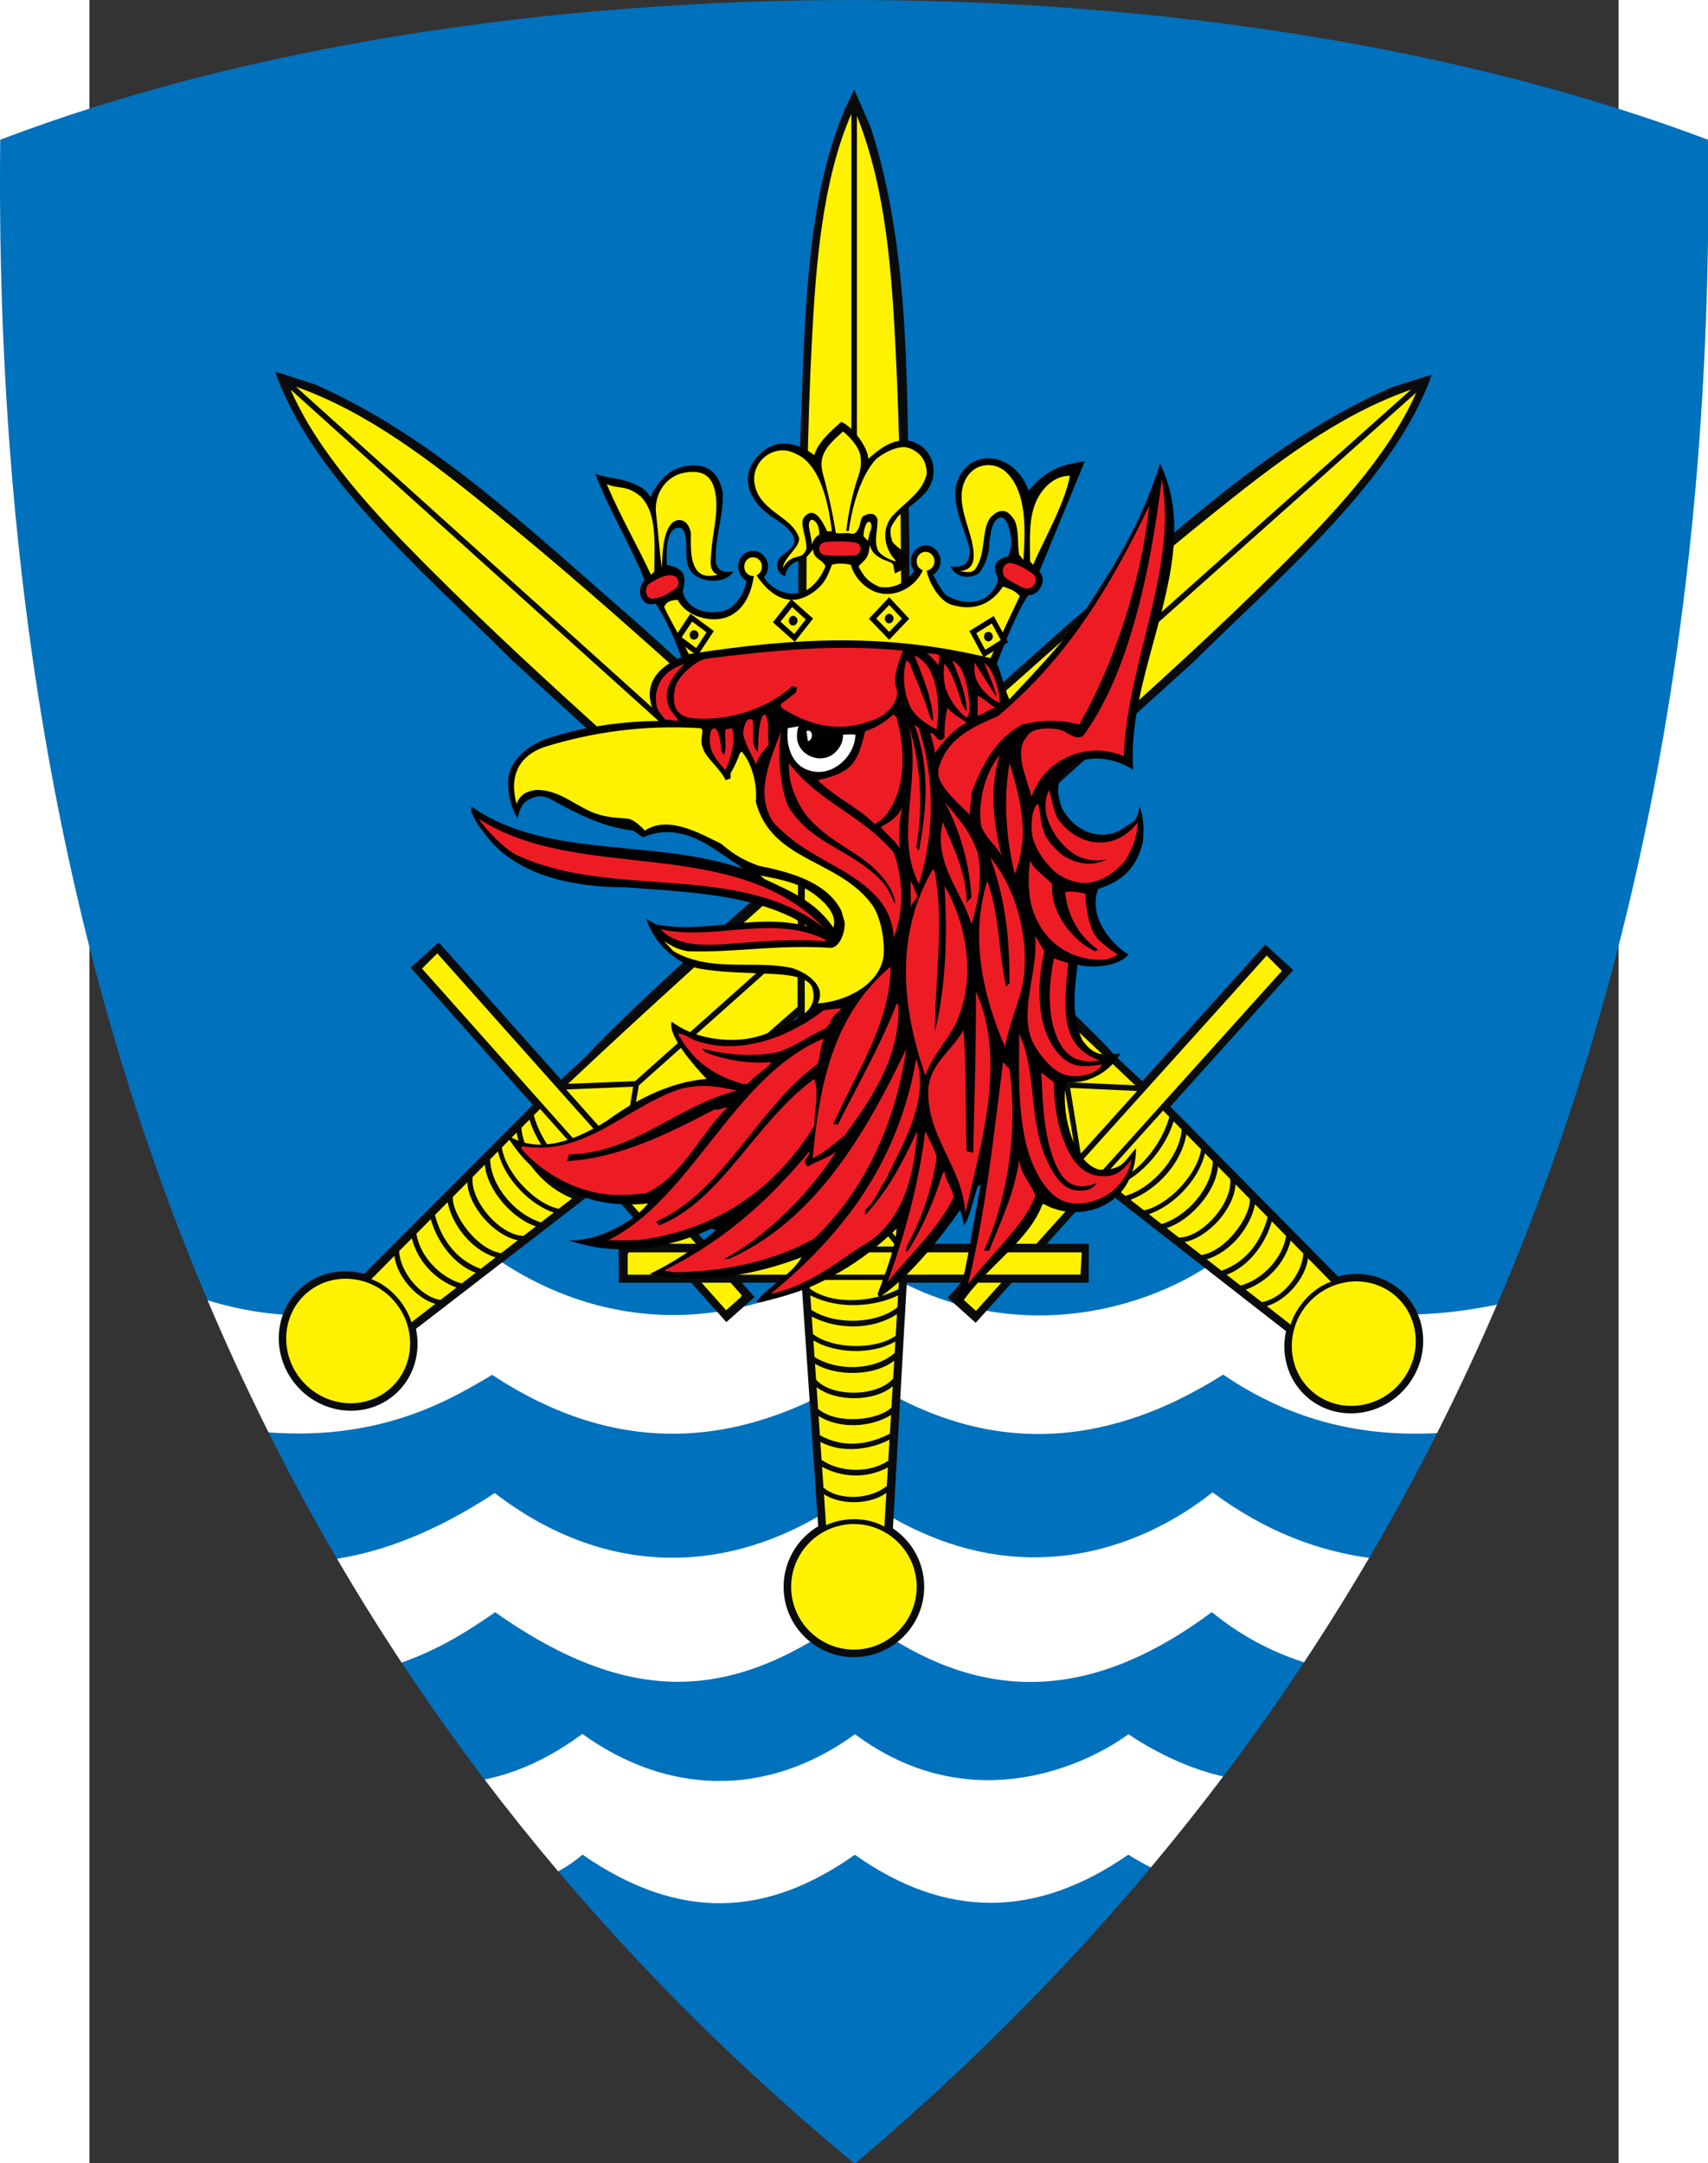
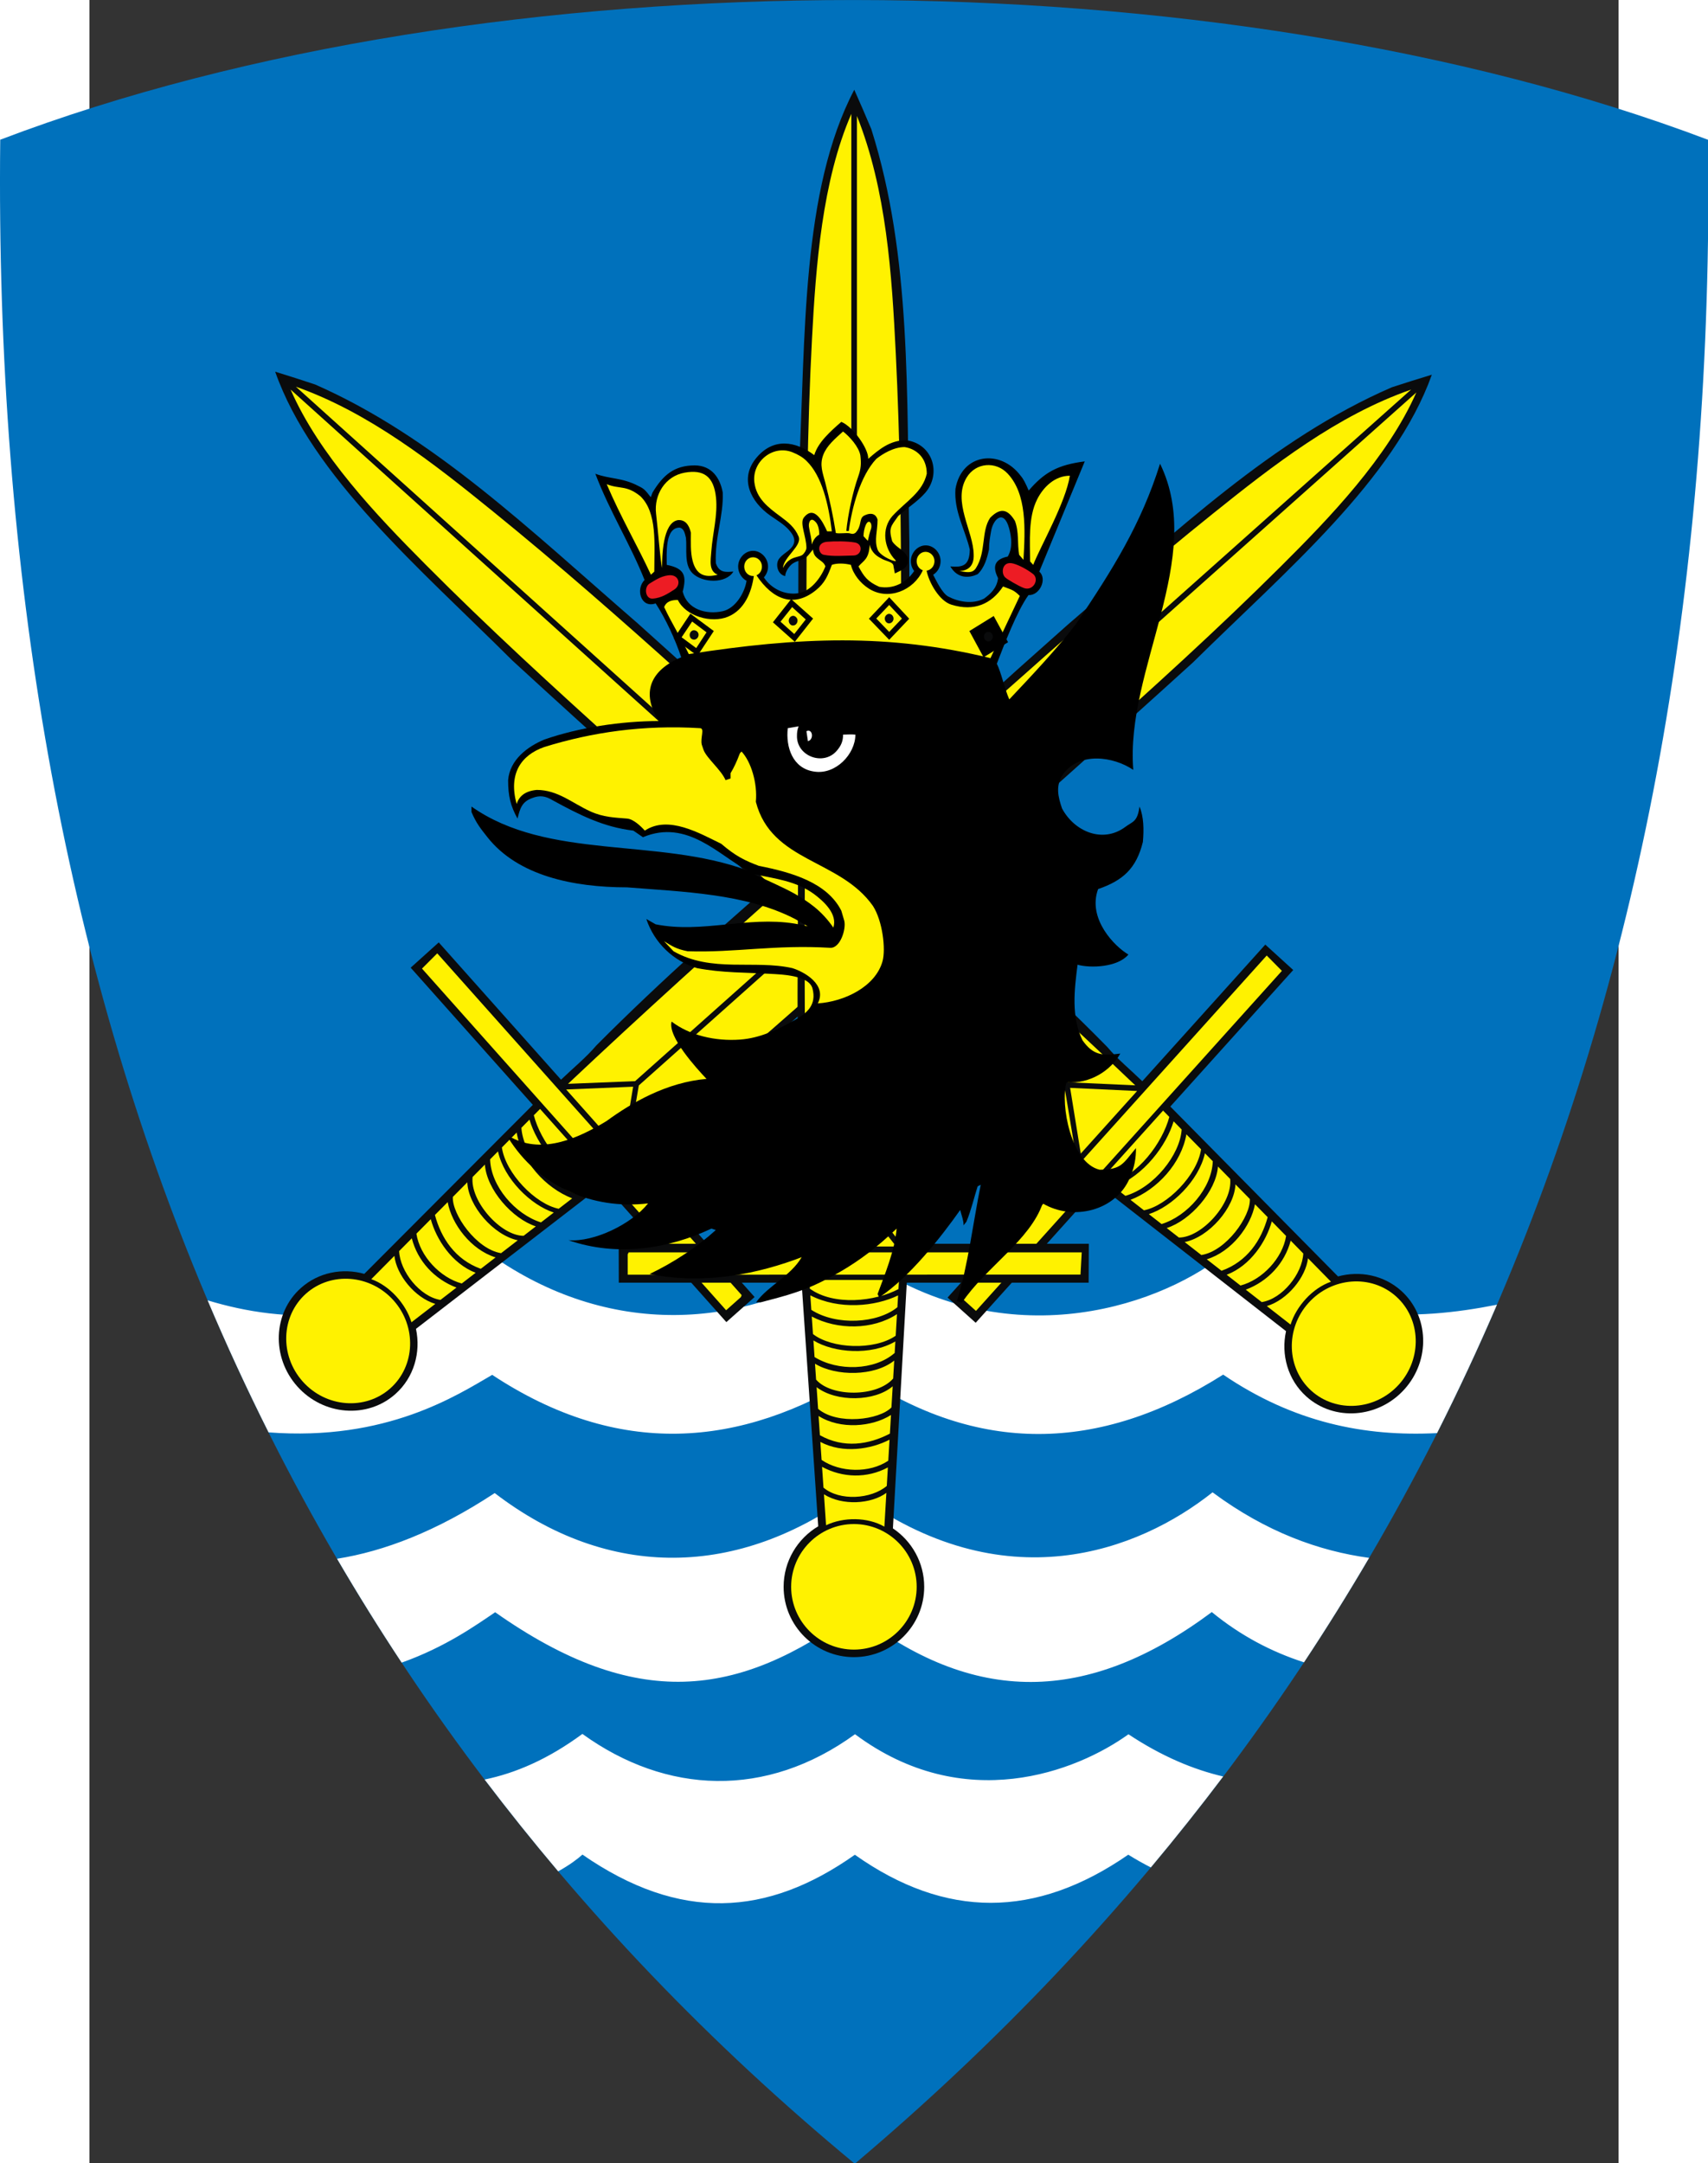
<svg xmlns="http://www.w3.org/2000/svg" xmlns:ns1="http://sodipodi.sourceforge.net/DTD/sodipodi-0.dtd" xmlns:ns2="http://www.inkscape.org/namespaces/inkscape" xml:space="preserve" width="744" height="942.025" style="shape-rendering:geometricPrecision; text-rendering:geometricPrecision; image-rendering:optimizeQuality; fill-rule:evenodd; clip-rule:evenodd" viewBox="0 0 210 297" id="svg2" ns1:version="0.32" ns2:version="0.45.1" ns1:docname="Wielonarodowy Korpus Północno-Wschodni2.svg" ns2:output_extension="org.inkscape.output.svg.inkscape" ns1:docbase="C:\Users\Mistrz\Desktop" version="1.0">
  <rect x="0" y="0" width="210" height="297" fill="#333333" stroke="none" />
  <ns1:namedview ns2:window-height="480" ns2:window-width="640" ns2:pageshadow="2" ns2:pageopacity="0.0" guidetolerance="10.0" gridtolerance="10.0" objecttolerance="10.0" borderopacity="1.0" bordercolor="#666666" pagecolor="#ffffff" id="base" />
  <defs id="defs4">
    <style type="text/css" id="style6">
   
    .fil2 {fill:#0A0B0C}
    .fil1 {fill:white}
    .fil4 {fill:black}
    .fil0 {fill:#0071BC}
    .fil6 {fill:#ED1C24}
    .fil3 {fill:#FFF200}
    .fil5 {fill:white}
   
  </style>
  </defs>
  <g id="Warstwa_x0020_1" transform="matrix(1.117,0,0,1.117,-12.256,-17.338)">
    <g id="_56387168">
      <path id="_56554872" class="fil0" d="M 0.004,32.695 C -1.173,139.619 33.849,222.545 105.071,281.474 C 175.275,222.173 211.363,140 209.98,32.704 C 149.631,9.874 60.354,9.728 0.004,32.695 L 0.004,32.695 z " style="fill:#0071bc" />
      <path id="_56554800" class="fil1" d="M 59.558,234.245 C 63.322,233.474 67.354,231.758 71.58,228.639 C 81.891,236.081 94.18,236.608 105.099,228.677 C 118.51,238.668 132.343,233.269 138.717,228.683 C 142.849,231.422 146.738,233.026 150.366,233.872 C 147.501,237.665 144.536,241.392 141.471,245.051 C 140.541,244.578 139.616,244.058 138.695,243.485 C 127.296,251.368 116.224,251.374 105.079,243.492 C 94.306,251.098 83.581,251.774 71.586,243.472 C 70.972,244.03 69.97,244.771 68.605,245.531 C 65.482,241.84 62.469,238.077 59.558,234.245 L 59.558,234.245 z M 41.416,207.111 C 47.146,206.201 53.602,203.779 60.797,199.036 C 74.842,209.799 90.807,209.486 105.01,199.002 C 123.396,212.542 139.99,206.16 149.057,198.945 C 155.649,203.831 162.163,206.165 168.305,207.001 C 165.752,211.356 163.085,215.637 160.302,219.839 C 156.287,218.549 152.489,216.549 148.964,213.664 C 133.672,225.045 119.646,225.182 105.071,213.691 C 90.696,224.279 78.159,225.856 60.856,213.684 C 58.553,215.236 54.785,217.949 49.359,219.877 C 46.595,215.699 43.949,211.443 41.416,207.111 L 41.416,207.111 z M 25.503,175.349 C 34.918,178.209 47.079,178.735 60.431,169.826 C 74.477,179.7 91.219,179.488 105.422,169.837 C 123.017,182.4 141.756,176.477 150.347,169.826 C 162.231,178.372 174.069,177.86 184.023,175.885 C 181.719,181.247 179.263,186.507 176.658,191.667 C 167.748,192.123 159.025,190.361 150.361,184.479 C 135.069,194.168 120.13,194.257 105.555,184.455 C 90.939,193.593 75.966,194.717 60.49,184.507 C 56.205,186.986 47.531,192.686 32.997,191.576 C 30.339,186.273 27.839,180.865 25.503,175.349 L 25.503,175.349 z " style="fill:#ffffff" />
      <g id="g13">
        <path id="_56554728" class="fil2" d="M 44.764,172.094 C 42.082,171.349 39.14,171.899 36.975,173.828 C 33.528,176.899 33.325,182.333 36.523,185.922 C 39.721,189.512 45.142,189.934 48.589,186.863 C 50.878,184.824 51.736,181.744 51.119,178.853 L 74.178,161.074 L 89.065,177.782 L 89.28,178.024 L 89.526,177.805 L 92.507,175.16 L 92.752,174.941 L 92.537,174.7 L 77.607,157.942 C 85.356,151.723 92.798,145.157 100.214,138.549 C 100.215,138.549 115.563,124.757 115.563,124.757 C 125.943,115.508 136.36,106.298 146.648,96.944 C 158.115,85.632 171.396,74.498 176.019,61.576 C 174.369,62.08 172.728,62.586 171.092,63.126 L 171.069,63.137 C 156.463,69.481 144.683,80.79 131.249,92.308 L 124.965,97.906 C 108.239,113.21 89.381,127.837 73.289,144.028 L 73.275,144.044 C 72.044,145.495 70.336,146.897 68.952,148.228 L 54.134,131.597 L 53.918,131.355 L 53.672,131.576 L 50.711,134.242 L 50.467,134.461 L 50.681,134.701 L 51.131,135.206 L 65.489,151.321 L 44.764,172.094 L 44.764,172.094 z " style="fill:#0a0b0c" />
        <path id="_56554656" class="fil3" d="M 48.371,175.366 C 45.515,172.161 40.676,171.784 37.597,174.526 C 34.519,177.269 34.338,182.12 37.193,185.325 C 40.049,188.53 44.889,188.907 47.967,186.165 C 51.045,183.422 51.227,178.571 48.371,175.366 L 48.371,175.366 z M 76.47,157.161 L 69.584,149.432 L 77.82,149.091 L 76.47,157.161 L 76.47,157.161 z M 45.624,172.747 L 48.465,169.883 C 48.716,172.189 50.949,175.011 53.495,175.785 L 50.564,178.044 C 49.873,175.777 47.88,173.543 45.624,172.747 L 45.624,172.747 z M 56.096,173.78 L 54.127,175.298 C 51.586,174.886 49.154,171.788 49.049,169.295 L 50.605,167.726 C 51.327,170.539 53.406,172.758 56.096,173.78 z M 58.454,171.962 L 56.748,173.277 C 54.086,172.557 51.591,169.904 51.172,167.155 L 52.938,165.373 C 53.608,167.828 55.515,170.826 58.454,171.962 L 58.454,171.962 z M 60.908,170.071 L 59.088,171.474 C 55.938,170.333 54.208,167.697 53.449,164.857 L 55.018,163.277 C 55.498,165.952 57.867,169.136 60.908,170.071 z M 65.856,166.257 L 64.351,167.417 C 61.525,167.404 57.759,163.153 58.081,160.187 L 59.592,158.664 C 59.811,161.745 62.969,165.32 65.856,166.257 z M 63.636,167.968 L 61.583,169.551 C 58.539,169.066 55.524,164.75 55.654,162.635 L 57.431,160.843 C 57.536,163.706 60.629,167.337 63.636,167.968 L 63.636,167.968 z M 68.062,164.557 L 66.489,165.77 C 63.306,164.771 60.323,161.299 60.234,158.017 L 61.202,157.041 C 61.95,160.437 65.251,163.652 68.062,164.557 z M 70.325,162.814 L 68.666,164.092 C 65.822,163.524 62.139,159.747 61.681,156.557 L 63.497,154.727 C 64.091,158.26 67.013,161.524 70.325,162.814 L 70.325,162.814 z M 72.328,161.268 L 70.953,162.328 C 67.445,161.28 64.268,157.257 64.081,154.138 L 65.074,153.136 C 65.962,156.125 68.631,159.774 72.328,161.268 L 72.328,161.268 z M 65.607,152.599 L 66.377,151.823 L 73.79,160.143 L 72.958,160.784 C 69.432,159.933 66.416,155.743 65.607,152.599 L 65.607,152.599 z M 91.161,174.704 L 53.734,132.698 L 51.859,134.573 L 89.252,176.566 L 91.064,174.954 L 91.161,174.704 z M 125.644,98.667 C 133.344,91.807 141.09,85.083 149.125,78.635 C 156.465,72.745 164.42,66.545 173.46,63.412 L 78.064,148.406 L 69.812,148.738 C 88.001,131.602 106.927,115.228 125.644,98.667 L 125.644,98.667 z M 174.111,63.764 C 170.56,71.774 163.499,79.126 157.392,85.197 C 149.672,92.88 141.589,100.202 133.463,107.443 C 114.856,124.138 96.472,141.269 77.123,157.086 L 78.518,148.934 L 174.111,63.764 L 174.111,63.764 z " style="fill:#fff200" />
      </g>
      <g id="g17">
        <path id="_56541736" class="fil2" d="M 164.482,172.41 C 167.168,171.679 170.107,172.245 172.262,174.185 C 175.693,177.274 175.868,182.708 172.651,186.281 C 169.434,189.854 164.011,190.248 160.58,187.159 C 158.302,185.107 157.46,182.023 158.091,179.136 L 135.126,161.236 L 120.152,177.866 L 119.935,178.107 L 119.691,177.886 L 116.724,175.226 L 116.479,175.006 L 116.696,174.766 L 131.714,158.086 C 123.997,151.827 116.589,145.222 109.208,138.576 C 109.207,138.575 93.932,124.703 93.932,124.703 C 83.6,115.4 73.232,106.135 62.993,96.728 C 51.585,85.355 38.363,74.153 33.808,61.207 C 35.454,61.718 37.093,62.233 38.726,62.782 L 38.749,62.793 C 53.321,69.214 65.042,80.584 78.416,92.172 L 84.67,97.803 C 101.317,113.195 120.097,127.92 136.104,144.195 L 136.118,144.211 C 137.341,145.669 139.042,147.079 140.419,148.418 L 155.324,131.865 L 155.541,131.624 L 155.786,131.845 L 158.733,134.527 L 158.976,134.748 L 158.761,134.987 L 158.308,135.489 L 143.866,151.529 L 164.482,172.41 L 164.482,172.41 z " style="fill:#0a0b0c" />
        <path id="_56541664" class="fil3" d="M 160.858,175.662 C 163.73,172.472 168.572,172.12 171.636,174.879 C 174.699,177.637 174.855,182.489 171.983,185.679 C 169.111,188.869 164.269,189.221 161.205,186.463 C 158.142,183.704 157.986,178.852 160.858,175.662 z M 132.855,157.31 L 139.781,149.618 L 131.547,149.233 L 132.855,157.31 z M 163.619,173.058 L 160.792,170.179 C 160.53,172.483 158.281,175.294 155.732,176.054 L 158.651,178.329 C 159.353,176.065 161.358,173.842 163.619,173.058 L 163.619,173.058 z M 153.142,174.036 L 155.102,175.564 C 157.645,175.165 160.094,172.08 160.212,169.588 L 158.664,168.01 C 157.927,170.819 155.837,173.028 153.142,174.036 L 153.142,174.036 z M 150.793,172.205 L 152.492,173.529 C 155.158,172.824 157.667,170.183 158.1,167.437 L 156.343,165.645 C 155.66,168.097 153.738,171.085 150.793,172.205 L 150.793,172.205 z M 148.348,170.302 L 150.161,171.714 C 153.317,170.59 155.061,167.963 155.835,165.127 L 154.274,163.538 C 153.781,166.211 151.394,169.382 148.348,170.302 L 148.348,170.302 z M 143.42,166.462 L 144.92,167.63 C 147.745,167.632 151.534,163.4 151.227,160.432 L 149.724,158.901 C 149.489,161.981 146.313,165.54 143.42,166.462 z M 145.632,168.185 L 147.677,169.778 C 150.722,169.309 153.76,165.009 153.642,162.893 L 151.874,161.092 C 151.754,163.954 148.642,167.569 145.632,168.185 L 145.632,168.185 z M 141.224,164.75 L 142.79,165.972 C 145.978,164.989 148.98,161.533 149.086,158.251 L 148.123,157.27 C 147.357,160.662 144.039,163.86 141.224,164.75 L 141.224,164.75 z M 138.97,162.995 L 140.622,164.282 C 143.469,163.729 147.171,159.971 147.647,156.784 L 145.84,154.944 C 145.227,158.474 142.289,161.723 138.97,162.995 z M 136.975,161.439 L 138.344,162.506 C 141.858,161.476 145.055,157.47 145.26,154.352 L 144.272,153.345 C 143.368,156.329 140.68,159.964 136.975,161.439 z M 143.741,152.805 L 142.975,152.025 L 135.519,160.306 L 136.348,160.952 C 139.878,160.119 142.916,155.945 143.741,152.805 L 143.741,152.805 z M 118.072,174.776 L 155.718,132.966 L 157.583,134.851 L 119.971,176.648 L 118.168,175.026 L 118.072,174.776 L 118.072,174.776 z M 83.988,98.56 C 76.324,91.66 68.612,84.895 60.612,78.405 C 53.303,72.476 45.38,66.235 36.357,63.054 L 131.306,148.547 L 139.556,148.923 C 121.458,131.692 102.618,115.219 83.988,98.56 L 83.988,98.56 z M 35.704,63.403 C 39.212,71.432 46.236,78.821 52.31,84.923 C 59.99,92.647 68.034,100.011 76.123,107.294 C 94.642,124.087 112.936,141.314 132.202,157.232 L 130.849,149.073 L 35.704,63.403 L 35.704,63.403 z " style="fill:#fff200" />
      </g>
      <g id="g21">
        <path id="_56541568" class="fil2" d="M 109.758,203.377 C 112.075,204.93 113.606,207.573 113.606,210.561 C 113.606,215.321 109.724,219.204 104.964,219.204 C 100.203,219.204 96.321,215.321 96.321,210.561 C 96.321,207.401 98.032,204.628 100.575,203.121 L 98.531,173.178 L 76.374,173.178 L 76.054,173.178 L 76.054,172.839 L 76.046,168.731 L 76.046,168.392 L 76.366,168.392 L 98.588,168.392 C 98.081,158.161 98.034,147.93 98.034,137.69 C 98.034,137.689 98.12,116.417 98.12,116.417 C 98.12,102.084 98.068,87.75 98.207,73.416 C 99.017,56.831 98.5,38.973 105.007,26.553 C 105.722,28.167 106.428,29.778 107.107,31.407 L 107.114,31.433 C 112.044,47.026 111.443,63.85 111.777,82.089 L 111.777,90.765 C 111.48,114.136 113.088,138.682 111.718,162.172 L 111.715,162.194 C 111.453,164.137 111.542,166.413 111.469,168.392 L 133.523,168.392 L 133.845,168.392 L 133.844,168.732 L 133.823,172.84 L 133.822,173.178 L 133.503,173.178 L 132.834,173.178 L 111.464,173.178 L 109.758,203.377 L 109.758,203.377 z " style="fill:#0a0b0c" />
        <path id="_56541496" class="fil3" d="M 104.963,202.844 C 109.213,202.844 112.68,206.31 112.68,210.561 C 112.68,214.811 109.213,218.277 104.963,218.277 C 100.713,218.277 97.246,214.811 97.246,210.561 C 97.246,206.31 100.713,202.844 104.963,202.844 z M 99.914,168.73 L 110.163,168.73 L 104.991,162.157 L 99.914,168.73 z M 108.708,203.163 L 108.954,199.011 C 107.085,200.4 103.527,200.616 101.279,199.187 L 101.538,202.993 C 103.669,201.97 106.634,201.972 108.708,203.163 L 108.708,203.163 z M 101.047,195.81 L 101.222,198.366 C 103.2,200.04 107.092,199.788 109.004,198.158 L 109.139,195.885 C 106.584,197.258 103.575,197.18 101.047,195.81 L 101.047,195.81 z M 100.838,192.749 L 100.99,194.963 C 103.275,196.519 106.88,196.619 109.188,195.057 L 109.342,192.475 C 107.086,193.643 103.614,194.231 100.838,192.749 L 100.838,192.749 z M 100.619,189.562 L 100.781,191.925 C 103.699,193.567 106.787,193.092 109.387,191.728 L 109.522,189.437 C 107.228,190.902 103.314,191.262 100.619,189.562 L 100.619,189.562 z M 100.18,183.138 L 100.314,185.092 C 102.184,187.258 107.808,187.242 109.788,184.96 L 109.919,182.752 C 107.498,184.697 102.775,184.718 100.18,183.138 z M 100.377,186.021 L 100.56,188.686 C 102.923,190.696 108.099,190.058 109.578,188.507 L 109.731,185.91 C 107.546,187.793 102.825,187.902 100.377,186.021 L 100.377,186.021 z M 99.984,180.275 L 100.123,182.317 C 102.958,184.082 107.49,183.998 109.975,181.814 L 110.059,180.4 C 107.055,182.153 102.504,181.817 99.984,180.275 L 99.984,180.275 z M 99.782,177.337 L 99.93,179.491 C 102.222,181.29 107.441,181.534 110.1,179.7 L 110.257,177.046 C 107.254,179.012 102.917,179.002 99.782,177.337 z M 99.605,174.735 L 99.727,176.52 C 102.813,178.502 107.879,178.188 110.309,176.193 L 110.395,174.742 C 107.601,176.107 103.145,176.556 99.605,174.735 L 99.605,174.735 z M 110.441,173.963 L 110.507,172.838 L 99.474,172.838 L 99.549,173.918 C 102.5,176.048 107.583,175.497 110.441,173.963 z M 77.269,169.454 L 132.972,169.454 L 132.821,172.183 L 77.15,172.199 L 77.148,169.7 L 77.269,169.454 L 77.269,169.454 z M 110.767,90.764 C 110.766,80.133 110.635,69.559 110.11,58.953 C 109.63,49.263 108.973,38.888 105.336,29.78 L 105.336,161.499 L 110.525,168.079 C 111.213,142.327 110.852,116.529 110.767,90.764 L 110.767,90.764 z M 104.646,29.521 C 101.063,37.747 100.28,48.225 99.814,57.089 C 99.219,68.3 99.13,79.543 99.129,90.764 C 99.043,116.537 98.487,142.436 99.539,168.176 L 104.646,161.512 L 104.646,29.521 L 104.646,29.521 z " style="fill:#fff200" />
      </g>
      <path id="_56541400" class="fil4" d="M 100.04,125.397 L 100.04,125.397 C 101.249,126.3 102.979,127.853 102.434,129.535 C 101.72,128.497 100.922,127.65 100.04,126.946 C 99.292,126.348 98.493,125.838 97.662,125.362 C 96.133,124.516 94.437,123.811 92.692,122.967 C 95.32,123.536 97.809,123.791 100.04,125.397 L 100.04,125.397 z M 113.79,82.554 C 114.788,82.554 115.619,83.452 115.619,84.491 C 115.619,85.208 115.249,85.829 114.707,86.165 C 115.081,86.875 115.816,88.451 116.57,88.847 C 117.778,89.481 119.515,89.835 120.956,89.105 C 121.756,88.517 122.534,87.837 122.685,86.586 C 122.168,85.529 121.905,84.334 123.881,83.927 C 124.486,82.87 124.365,81.618 124.042,80.444 C 123.399,78.101 122.083,79.263 121.821,80.845 C 121.704,81.546 121.571,82.192 121.571,83.065 C 121.337,84.121 121.019,85.297 120.174,86.097 C 119.2,86.559 117.743,86.723 116.817,85.143 C 118.31,85.264 119.183,85.09 119.211,83.065 C 118.628,80.598 117.248,78.362 117.448,75.615 C 118.216,71.209 122.983,70.684 125.461,73.996 C 125.836,74.439 126.051,74.899 126.455,75.814 L 126.427,75.845 C 128.373,73.584 129.987,72.665 133.346,72.231 L 127.755,85.777 C 128.775,86.683 127.791,88.751 126.427,88.664 C 124.996,90.657 123.45,94.728 122.534,97.099 C 123.067,98.155 123.5,100.216 124.065,101.484 C 126.791,98.596 129.933,95.268 132.278,92.203 C 136.75,85.564 140.275,79.965 142.603,72.517 C 148.255,84.121 138.314,97.768 139.312,110.148 C 136.855,108.487 132.692,107.918 130.698,110.658 C 129.706,112.072 130.074,113.476 130.549,114.885 C 132.095,117.771 135.574,119.194 138.314,117.173 C 139.212,116.486 139.825,116.592 140.075,114.656 C 140.608,115.906 140.626,117.52 140.491,119.005 C 139.686,122.279 138.023,123.756 134.987,124.799 C 133.642,128.462 137.056,131.89 138.713,132.846 C 137.396,134.424 134.031,134.54 132.461,134.096 C 132.062,137.178 131.663,140.488 133.06,143.376 C 134.363,145.222 135.482,145.315 137.715,145.017 C 136.567,147.078 134.023,148.764 131.098,148.553 C 130.327,151.31 131.653,158.458 135.171,159.294 C 137.896,159.294 138.049,158.525 139.643,156.635 C 139.643,157.85 139.494,158.89 138.879,160.316 C 137.173,164.347 131.896,165.648 128.172,163.433 C 126.625,167.958 121.172,171.287 118.246,175.636 L 117.631,175.442 C 118.993,171.057 119.592,165.915 120.557,161.143 L 120.174,161.337 C 119.76,162.622 119.393,164.243 118.794,165.687 L 118.446,166.127 C 118.446,165.511 118.246,165.07 118.029,164.243 C 115.719,167.518 111.779,172.554 108.071,174.984 L 107.871,174.58 C 108.686,172.343 109.998,169.243 110.216,166.532 C 109.035,167.659 107.855,168.681 106.624,169.614 C 104.595,171.145 102.434,172.413 100.04,173.506 C 97.787,174.491 95.952,174.949 93.52,175.586 L 92.939,175.586 C 94.426,173.531 97.198,172.363 98.543,170.036 C 98.245,170.159 97.946,170.265 97.662,170.371 C 91.876,172.448 85.708,173.312 79.84,172.114 C 82.695,170.761 85.635,168.84 87.986,166.707 L 87.437,166.532 C 82.168,169.015 75.882,170.036 69.864,167.958 C 73.018,168.22 77.632,165.973 79.656,163.433 C 72.791,164.243 66.156,161.337 62.449,155.35 L 62.881,155.35 C 66.773,157.427 71.211,155.35 74.554,153.307 C 77.695,151.017 81.952,148.553 86.84,148.13 C 85.605,146.822 82.036,142.923 82.549,141.087 C 84.766,142.775 87.881,143.522 90.969,143.298 C 93.383,143.124 95.572,142.094 97.662,140.91 C 99.196,140.061 100.401,139.04 99.87,137.017 C 99.439,135.374 95.994,135.293 94.677,135.217 C 91.714,135.044 88.793,135.113 85.676,134.517 C 82.767,133.655 80.422,131.419 79.441,128.478 L 80.588,129.131 C 86.307,130.274 91.844,128.109 97.662,129.041 C 98.195,129.131 98.727,129.236 99.276,129.377 C 98.744,129.041 98.211,128.743 97.662,128.443 C 91.644,125.344 83.847,125.132 77.064,124.586 C 70.447,124.586 63.646,123.16 59.904,118.424 C 59.107,117.403 58.558,116.769 57.943,115.325 L 57.943,114.656 C 67.354,121.295 80.804,118.424 91.876,122.509 C 88.402,120.696 84.478,116.135 79.025,118.424 L 77.844,117.614 C 74.137,117.173 71.211,115.677 67.885,113.862 C 67.061,113.369 66.346,113.234 65.379,113.623 C 64.144,114.079 63.918,114.874 63.604,116.135 C 62.746,114.579 62.449,113.373 62.449,111.414 C 62.649,108.915 64.826,107.277 66.921,106.414 C 71.192,104.93 76.299,104.16 80.987,104.143 C 78.746,100.677 79.943,97.894 83.731,96.307 C 82.974,94.063 81.83,91.593 80.588,89.685 C 78.759,90.333 78.093,87.911 79.225,86.815 C 77.496,82.449 74.918,78.362 73.172,73.749 C 74.918,74.418 76.497,74.207 78.477,75.264 C 79.225,75.615 79.339,75.814 79.989,76.637 L 80.206,76.056 C 81.495,73.92 82.868,72.726 85.384,72.726 C 87.506,72.726 88.523,74.317 88.834,76.056 C 88.951,78.943 87.837,81.62 87.986,84.737 C 88.402,86.005 89.308,85.824 90.147,85.777 C 89.209,87.306 86.334,87.168 85.133,85.993 C 84.033,84.916 84.469,82.988 84.312,81.62 C 84.17,81.071 84.084,80.498 83.543,80.371 C 81.686,80.351 81.952,83.722 81.952,84.949 C 84.118,85.384 84.426,86.24 83.913,88.241 C 84.465,90.442 86.807,91.091 88.823,90.648 C 90.39,90.304 91.536,88.395 91.763,86.91 C 91.161,86.585 90.73,85.913 90.73,85.16 C 90.73,84.121 91.578,83.223 92.559,83.223 C 93.557,83.223 94.404,84.121 94.404,85.16 C 94.404,85.667 94.208,86.139 93.893,86.492 C 94.793,87.881 96.482,88.697 98.128,88.436 C 99.666,88.192 100.917,86.528 101.454,85.143 C 101.293,84.558 100.637,84.39 100.208,83.861 C 100.027,83.637 99.97,83.354 99.926,83.065 C 99.654,83.372 99.205,84.047 98.84,84.213 C 98.424,84.403 97.917,84.487 97.517,84.737 C 97.119,84.949 96.516,85.748 96.516,86.33 C 95.538,86.13 95.271,84.793 95.789,84.167 C 96.167,83.706 96.563,83.483 96.916,83.191 C 97.943,82.343 97.78,81.571 96.995,80.681 C 96.353,79.953 95.499,79.465 94.666,78.881 C 92.307,77.228 90.791,74.358 93.014,71.745 C 95.08,69.317 97.765,69.714 100.089,71.463 C 100.543,69.902 102.063,68.549 103.415,67.374 C 104.841,67.964 106.769,70.653 106.723,71.919 C 108.089,70.728 109.421,69.628 111.38,69.628 C 114.702,70.075 115.727,73.764 113.754,76.068 C 112.813,77.168 111.412,78.03 110.415,78.943 C 109.489,80.255 109.214,80.394 109.667,82.043 C 110.215,82.906 111.18,83.065 111.612,84.121 L 111.612,84.737 C 111.38,85.336 110.964,85.564 109.998,86.005 L 109.833,85.143 C 109.833,84.526 108.852,84.526 108.253,84.121 C 107.871,83.927 107.107,83.469 106.907,82.449 C 106.813,84.31 106.132,84.406 105.527,85.143 C 106.185,86.369 106.627,87.004 108.071,87.644 C 109.769,87.972 111.407,87.162 112.372,85.704 C 112.117,85.373 111.961,84.951 111.961,84.491 C 111.961,83.452 112.809,82.554 113.79,82.554 L 113.79,82.554 z M 99.776,82.449 C 99.776,81.695 99.546,81.037 99.433,80.269 C 99.356,79.742 99.657,78.928 100.335,79.775 C 100.586,80.088 100.705,80.668 100.705,81.233 C 100.237,81.481 99.963,81.921 99.776,82.449 z M 106.674,82 C 106.792,81.452 106.909,80.974 107.054,80.564 C 107.29,79.893 106.801,79.17 106.409,80.075 C 106.227,80.496 106.143,81.031 106.143,81.427 L 106.674,82 L 106.674,82 z " style="fill:#000000" />
      <path id="_56541328" class="fil3" d="M 89.463,91.328 C 91.506,90.495 92.376,88.335 92.656,86.317 C 92.625,86.32 92.591,86.321 92.559,86.321 C 91.96,86.321 91.478,85.812 91.478,85.16 C 91.478,84.526 91.96,84.015 92.559,84.015 C 93.174,84.015 93.655,84.526 93.655,85.16 C 93.655,85.651 93.382,86.062 92.983,86.235 C 95.009,89.283 97.604,90.234 100.281,88.072 C 101.395,87.172 101.749,86.298 102.251,84.949 C 102.816,84.737 103.747,84.737 104.595,84.949 C 104.88,86.121 105.761,87.197 106.765,87.847 C 109.176,89.41 112.316,88.101 113.436,85.616 C 112.991,85.463 112.676,85.017 112.676,84.491 C 112.676,83.875 113.157,83.346 113.774,83.346 C 114.371,83.346 114.87,83.875 114.87,84.491 C 114.87,85.095 114.442,85.594 113.902,85.663 C 114.177,87.098 115.45,89.374 116.936,89.839 C 119.775,90.728 121.895,89.721 123.299,87.607 C 124.313,88.008 124.591,87.994 125.361,88.771 L 121.753,96.412 C 109.184,93.365 98.261,93.806 84.662,95.919 C 83.73,93.964 82.533,92.08 81.635,90.143 C 81.901,89.421 82.583,89.263 83.314,89.263 C 84.324,91.303 87.461,92.147 89.463,91.328 L 89.463,91.328 z " style="fill:#fff200" />
      <path id="_56541256" class="fil3" d="M 100.522,138.85 C 101.694,136.555 98.872,134.975 97.397,134.517 C 92.725,133.462 87.454,135.116 82.783,132.44 L 81.618,131.207 C 82.575,131.786 83.085,132.164 84.512,132.44 C 90.397,132.635 95.169,131.609 102.051,132.018 C 103.278,132.091 104.026,129.724 103.781,128.708 L 103.415,127.457 C 101.67,124.022 97.397,122.756 93.274,121.945 C 91.544,121.295 90.397,120.731 88.651,119.234 C 86.058,117.984 82.168,115.677 79.257,117.614 C 78.739,117.041 77.846,116.199 77.079,116.135 C 75.571,116.008 74.171,115.986 72.55,115.247 C 70.333,114.236 68.554,112.613 65.973,112.613 C 64.584,112.733 63.801,113.357 63.496,114.341 C 62.474,110.666 63.993,108.351 66.902,107.335 C 72.761,105.523 79.052,104.596 86.058,105.023 C 86.641,105.06 86.058,106.221 86.257,107.048 L 86.473,107.682 C 86.839,108.704 88.651,110.148 89.183,111.414 L 89.798,111.205 L 89.798,110.552 C 90.181,109.937 90.564,109.126 90.946,108.105 L 91.145,107.893 C 92.309,109.126 93.124,111.767 92.907,114.075 C 94.836,121.523 103.232,121.082 107.305,126.876 C 108.485,128.708 108.895,132.168 108.485,133.655 C 107.619,136.804 103.781,138.639 100.522,138.85 z " style="fill:#fff200" />
      <path id="_56541184" class="fil5" d="M 96.832,105.023 L 96.832,105.023 C 97.275,104.947 97.719,104.87 98.161,104.795 C 97.997,105.288 97.962,105.504 97.962,106.027 C 97.962,108.477 101.187,109.677 102.821,107.837 C 103.378,107.209 103.631,106.634 103.631,105.815 C 104.156,105.81 104.595,105.765 105.144,105.815 C 105.144,108.204 102.72,110.769 100.09,110.358 C 97.405,109.984 96.568,107.313 96.832,105.023 z " style="fill:#ffffff" />
      <path id="_56541112" class="fil5" d="M 99.308,106.626 L 99.126,105.393 C 99.891,105.023 100.09,106.414 99.308,106.626 z " style="fill:#ffffff" />
      <path id="_56541040" class="fil6" d="M 79.868,87.23 C 80.433,86.903 81.17,86.355 82.165,86.233 C 83.452,86.075 83.805,87.413 82.85,88.004 C 82.169,88.424 81.331,89.037 80.2,89.099 C 79.309,89.148 79.109,87.668 79.868,87.23 z " style="fill:#ed1c24" />
      <path id="_56540968" class="fil6" d="M 123.682,86.586 C 122.977,86.166 123.105,84.382 124.57,84.792 C 125.338,85.007 126.274,85.528 126.966,86.054 C 127.826,86.71 127.006,88.204 125.876,87.803 C 125.204,87.564 123.754,86.679 123.682,86.586 L 123.682,86.586 z " style="fill:#ed1c24" />
      <path id="_56540896" class="fil3" d="M 80.006,86.163 C 78.277,82.448 76.332,79.156 74.569,75.034 C 76.2,75.679 76.959,75.111 78.692,76.497 C 80.82,78.522 80.421,82.448 80.421,85.776 L 80.006,86.163 z " style="fill:#fff200" />
      <path id="_56540824" class="fil3" d="M 119.689,83.715 C 119.676,80.815 117.028,77.168 118.828,74.207 C 119.946,72.364 122.416,72.174 123.881,73.748 C 126.243,76.284 126.026,80.599 125.81,84.333 L 125.279,83.716 C 125.038,82.309 125.283,80.924 124.76,79.546 C 123.986,78.286 123.116,77.736 121.721,79.156 C 120.59,80.828 121.245,83.326 119.975,85.336 C 119.527,86.043 118.828,85.856 117.931,85.705 C 119.086,85.673 119.734,84.999 119.689,83.715 z " style="fill:#fff200" />
      <path id="_56524784" class="fil3" d="M 96.233,85.336 C 96.342,83.946 98.627,82.611 98.161,81.462 C 97.719,80.373 96.877,79.701 95.944,79.012 C 94.455,77.913 92.969,76.812 92.725,74.806 C 92.413,72.259 95.002,70.158 97.397,71.107 C 98.105,71.388 98.663,71.715 99.126,72.164 C 101.036,74.017 101.852,77.5 102.251,80.828 L 101.67,80.828 C 101.24,79.91 100.132,77.418 98.793,79.156 C 98.28,79.876 99.126,81.462 99.126,82.905 C 99.052,83.248 98.922,83.401 98.754,83.61 C 98.307,84.161 97.093,83.691 96.233,85.336 L 96.233,85.336 z " style="fill:#fff200" />
      <path id="_56524712" class="fil3" d="M 127.007,84.949 L 126.624,84.526 C 126.624,82.088 126.361,79.131 127.497,76.888 C 128.27,75.36 129.682,73.996 131.512,73.996 C 131.02,77.245 127.884,82.706 127.007,84.949 L 127.007,84.949 z " style="fill:#fff200" />
      <path id="_56524640" class="fil6" d="M 101.271,83.716 C 100.6,83.62 100.278,82.236 101.656,82.112 C 102.611,82.027 104.153,82.035 105.085,82.2 C 106.142,82.386 105.954,83.786 104.915,83.8 C 103.824,83.814 102.435,83.947 101.271,83.716 z " style="fill:#ed1c24" />
      <polygon id="_56524568" class="fil4" points="95.003,92.01 97.247,89.157 99.941,91.551 97.696,94.405 95.003,92.01 " style="fill:#000000" />
      <polygon id="_56524496" class="fil4" points="119.16,93.084 122.152,91.235 123.914,94.458 120.905,96.307 119.16,93.084 " style="fill:#000000" />
      <polygon id="_56524424" class="fil4" points="82.832,93.999 84.86,90.952 87.737,93.084 85.726,96.13 82.832,93.999 " style="fill:#000000" />
      <polygon id="_56524352" class="fil4" points="106.807,91.569 109.301,88.929 111.761,91.569 109.301,94.158 106.807,91.569 " style="fill:#000000" />
      <path id="_56524280" class="fil3" d="M 88.22,86.163 C 86.6,86.575 85.587,86.159 85.136,84.468 C 84.846,83.381 84.919,82.071 84.919,80.99 C 84.685,79.987 84.182,79.365 83.302,79.454 C 81.432,79.796 81.377,83.953 81.377,85.336 C 81.132,84.195 80.914,81.012 80.637,78.655 C 80.367,76.351 81.746,74.047 84.153,73.617 C 86.454,73.205 87.734,74.045 88.008,76.678 C 88.233,78.843 87.593,81.062 87.431,83.294 C 87.35,84.416 87.085,85.71 88.22,86.163 z " style="fill:#fff200" />
      <path id="_56524208" class="fil3" d="M 102.743,81.041 C 102.42,78.977 101.964,76.892 101.441,74.848 C 101.132,73.638 100.709,72.676 101.205,71.404 C 101.637,70.3 102.61,69.47 103.626,68.556 C 104.436,69.177 105.586,70.457 105.759,71.513 C 105.871,72.499 105.833,73.141 105.506,74.055 C 104.827,75.954 104.237,78.721 104.03,80.775 L 104.33,80.792 C 104.711,77.923 105.759,73.996 107.721,71.918 C 108.485,71.318 109.833,70.473 111.196,70.473 C 112.703,70.706 113.922,71.837 113.922,73.748 C 113.391,76.056 111.412,77.094 109.699,78.943 C 108.311,80.531 108.655,82.903 110.062,84.364 C 110.498,84.822 108.193,83.963 107.87,83.065 C 107.443,81.878 107.87,80.828 107.87,79.384 C 107.493,78.112 106.132,78.943 106.143,78.943 C 105.57,79.344 105.959,80.194 105.144,81.021 C 104.936,81.133 104.867,81.202 104.387,81.06 C 103.846,81.011 103.246,81.128 102.743,81.041 L 102.743,81.041 z " style="fill:#fff200" />
      <polygon id="_56524136" class="fil3" points="85.575,95.18 86.84,93.242 85.075,91.915 83.779,93.852 85.575,95.18 " style="fill:#fff200" />
      <polygon id="_56524064" class="fil3" points="97.629,93.453 99.042,91.658 97.501,90.267 97.501,90.263 97.369,90.14 95.938,91.936 97.629,93.453 " style="fill:#fff200" />
      <polygon id="_56523992" class="fil3" points="109.301,93.19 110.863,91.551 109.301,89.879 107.711,91.544 109.301,93.19 " style="fill:#fff200" />
-       <polygon id="_56523920" class="fil3" points="123.017,94.193 121.919,92.151 120.012,93.348 121.108,95.39 123.017,94.193 " style="fill:#fff200" />
      <path id="_56523848" class="fil2" d="M 121.507,93.19 C 121.867,93.19 122.115,93.558 122.036,93.911 C 121.955,94.19 121.65,94.436 121.358,94.335 C 121.058,94.247 120.909,93.947 120.974,93.613 C 121.041,93.348 121.241,93.19 121.507,93.19 z " style="fill:#0a0b0c" />
-       <path id="_56387384" class="fil6" d="M 139.858,116.592 C 137.17,120.168 132.742,119.708 130.166,116.346 C 129.551,115.536 129.351,113.863 128.968,112.614 C 127.574,115.379 129.655,118.842 131.882,120.39 C 133.009,121.174 134.882,121.561 136.184,121.082 C 134.589,121.926 132.954,121.831 131.377,121.061 C 130.517,120.642 129.853,120.033 129.076,119.081 C 127.869,117.603 128.038,116.048 127.622,114.303 C 126.712,114.806 126.669,117.655 126.994,118.67 C 127.415,119.984 128.143,121.099 129.277,122.293 C 130.504,123.585 132.745,124.403 134.498,123.898 C 135.97,123.475 136.88,122.831 138.146,121.523 C 138.91,120.501 139.858,118.442 139.858,116.592 z M 94.686,174.579 C 103.781,167.148 110.448,158.237 112.626,145.666 C 114.354,150.826 110.797,156.407 108.851,160.545 C 108.07,161.566 107.72,163.028 106.341,164.243 L 106.341,164.86 C 109.068,161.971 110.797,158.695 112.742,154.558 C 112.409,160.316 110.797,166.127 105.758,168.786 C 102.633,170.846 99.308,173.576 94.686,174.579 L 94.686,174.579 z M 118.992,173.365 C 121.171,164.454 122.135,155.139 123.299,146.07 L 124.097,146.933 C 125.062,154.328 124.097,162.164 120.955,169.243 L 121.586,169.243 C 122.9,165.915 124.729,162.164 125.278,158.044 C 125.477,159.929 126.624,160.773 127.24,162.394 C 127.24,162.88 126.4,164.336 126.06,164.856 C 124.29,167.556 121.404,170.271 118.992,173.365 L 118.992,173.365 z M 109.068,173.153 C 111.195,167.395 112.958,160.95 113.739,154.558 C 114.122,155.35 114.703,156.407 115.136,157.675 C 114.703,161.337 113.157,165.687 111.412,168.786 L 111.412,169.455 L 111.778,169.015 C 113.391,166.356 114.703,163.433 115.884,159.735 L 116.099,159.524 C 116.283,160.773 116.849,161.143 117.247,162.622 C 115.518,166.356 111.778,169.807 109.068,173.153 L 109.068,173.153 z M 82.782,171.885 L 81.617,171.674 C 88.219,168.416 93.871,163.838 99.524,157.006 C 99.524,157.886 98.36,158.044 99.308,158.89 C 100.305,158.237 101.852,157.886 102.816,157.006 C 99.707,161.971 94.27,167.518 88.983,170.265 L 89.582,170.265 C 100.305,165.511 106.557,154.558 111.412,144.398 C 110.031,153.906 106.142,161.971 100.089,167.747 C 95.035,170.617 88.65,171.885 82.782,171.885 z M 74.768,167.958 C 85.093,162.816 90.181,147.707 101.269,143.165 C 100.854,144.185 100.854,145.067 100.522,146.282 C 93.124,151.653 88.983,161.971 80.621,165.687 L 81.002,166.127 C 88.65,163.186 92.907,153.308 100.089,148.13 C 100.704,150.014 100.089,151.881 100.089,153.906 C 95.463,161.392 88.691,166.237 79.803,167.758 C 78.119,168.045 76.476,167.958 74.768,167.958 L 74.768,167.958 z M 118.644,164.647 C 118.445,159.066 113.739,155.139 114.122,149.169 C 114.521,146.07 116.849,144.837 118.445,142.126 C 118.827,147.144 118.644,151.881 118.827,157.006 L 119.625,157.217 C 119.791,150.596 119.974,144.185 119.974,137.389 C 123.682,145.666 120.771,155.578 118.644,164.647 L 118.644,164.647 z M 127.504,159.771 C 124.923,154.993 125.278,148.049 125.278,142.566 C 127.439,147.111 126.434,152.914 128.557,157.835 C 129.177,159.274 130.287,161.43 131.973,161.778 C 132.953,161.981 134.295,161.872 134.788,160.95 C 131.573,162.168 130.243,160.319 129.236,157.206 C 128.253,154.167 128.15,150.473 128.004,147.338 L 129.551,148.553 C 129.551,150.832 129.867,153.465 130.838,155.919 C 131.967,158.774 133.458,159.878 135.107,160.056 C 137.222,160.285 137.929,159.395 139.127,158.044 C 138.712,159.735 138.146,160.545 136.949,161.76 C 136.149,162.486 134.901,163.105 133.55,163.351 C 130.617,163.888 128.892,162.342 127.504,159.771 L 127.504,159.771 z M 64.011,156.635 L 64.227,156.407 C 71.859,157.675 76.881,151.653 83.547,149.38 C 85.858,148.764 88.019,148.941 90.563,149.575 C 83.131,151.459 78.077,157.217 69.897,157.427 L 69.714,158.237 C 76.114,157.886 82.366,154.751 87.836,151.881 C 88.219,152.039 88.833,151.653 89.415,151.653 C 85.858,155.139 83.912,160.086 79.441,162.164 C 78.333,162.351 77.236,162.386 76.016,162.393 C 71.612,162.416 66.841,160.012 64.011,156.635 L 64.011,156.635 z M 99.889,157.886 C 100.704,148.764 102.433,140.276 109.466,134.324 C 109.466,141.509 104.977,147.707 102.433,153.713 L 103.016,153.713 C 105.36,148.941 108.07,144.398 110.231,138.85 L 110.448,139.043 C 110.664,145.453 107.106,150.596 103.781,155.139 C 102.633,155.966 101.669,157.006 99.889,157.886 z M 91.361,148.764 C 87.636,147.707 85.093,145.859 83.331,142.566 C 84.329,142.566 84.894,143.376 86.058,143.587 C 91.361,145.225 97.396,142.759 101.269,139.66 C 101.852,139.66 102.633,139.467 103.415,139.467 C 103.016,140.083 102.251,140.276 102.05,141.298 L 101.453,141.95 C 99.524,142.759 97.962,144.045 95.65,144.837 C 92.508,145.453 89.582,145.225 86.256,144.398 L 86.689,144.837 C 89.183,145.859 92.108,146.282 94.836,146.07 C 94.087,147.144 92.907,147.496 91.91,148.764 L 91.361,148.764 z M 113.739,147.707 C 110.797,139.256 110.031,130.186 114.703,122.315 L 114.919,122.756 C 116.099,129.131 114.919,135.733 114.919,142.354 C 116.283,136.561 116.482,130.557 116.099,124.393 C 118.644,128.708 119.974,135.116 117.846,140.489 C 116.849,143.165 114.919,144.609 113.739,147.707 z M 128.784,146.17 C 127.844,145.177 126.927,143.834 126.624,142.759 C 125.552,138.966 127.622,134.677 127.24,130.557 L 128.387,132.44 C 127.438,136.368 127.338,141.643 129.95,144.837 C 131.575,146.826 133.156,146.736 135.445,146.338 C 135.24,146.96 134.386,147.421 133.529,147.625 C 131.508,148.103 130.154,147.618 128.784,146.17 z M 129.551,141.95 C 128.786,139.37 128.968,136.174 129.551,133.304 C 130.057,133.488 130.834,133.796 131.314,133.866 C 130.678,139.933 130.435,144.201 135.203,145.859 C 132.112,146.413 130.455,145.001 129.551,141.95 L 129.551,141.95 z M 123.531,144.185 C 120.771,137.829 119.209,130.557 121.37,123.794 C 122.9,128.109 122.684,132.229 123.682,136.773 L 124.097,136.368 C 124.097,131.207 123.682,126.224 121.72,120.924 C 124.729,124.393 126.807,130.996 125.66,136.773 C 125.062,139.256 124.097,141.298 123.531,144.185 L 123.531,144.185 z M 133.417,133.304 C 130.943,132.8 128.779,131.203 127.622,128.918 C 126.442,126.876 126.242,124.023 126.624,121.295 C 127.007,122.315 128.387,123.16 129.351,124.182 C 129.034,127.585 131.911,131.27 134.654,132.44 L 134.986,132.229 C 132.603,130.618 131.21,128.025 130.93,125.169 C 131.679,125.009 132.476,125.169 133.441,125.362 C 133.441,126.648 133.674,128.337 134.239,129.746 C 134.654,130.996 136.184,132.018 137.382,132.846 C 136.295,133.678 134.691,133.563 133.417,133.304 L 133.417,133.304 z M 81.202,129.746 C 87.489,131.084 93.686,128.348 99.889,130.362 C 100.519,130.567 102.215,131.284 101.241,131.207 C 94.694,130.695 88.669,131.963 85.509,131.577 C 83.927,131.386 82.358,130.988 81.202,129.746 z M 109.832,130.768 C 109.832,128.934 108.951,127.024 107.714,125.708 C 104.058,121.82 99.086,121.038 95.035,116.558 C 92.725,113.035 94.686,108.915 96.016,105.394 C 95.65,107.454 95.65,111.415 96.831,114.514 C 99.594,119.253 104.548,119.849 108.259,123.694 C 109.193,124.662 109.491,125.599 110.031,126.648 C 110.031,125.261 108.858,123.704 107.949,122.744 C 105.359,120.007 101.817,119.103 98.941,115.536 C 97.962,114.075 96.831,111.767 96.98,109.338 C 100.854,114.303 105.758,115.536 109.832,120.273 C 110.997,123.16 111.195,127.668 109.832,130.768 L 109.832,130.768 z M 101.269,129.535 C 90.563,121.295 75.15,126.224 63.263,120.501 C 61.899,119.674 60.121,117.984 58.791,116.135 C 71.244,124.182 89.98,117.984 101.269,129.535 z M 119.409,129.131 C 118.245,125.009 114.703,121.716 115.884,116.558 C 117.065,119.446 118.827,122.756 118.827,126.437 L 119.409,125.82 C 119.209,121.945 118.062,117.614 116.099,114.075 C 117.846,116.135 119.209,117.614 120.174,120.273 C 120.771,123.16 120.374,126.031 119.409,129.131 z M 111.778,127.457 C 112.193,126.224 111.778,125.169 111.994,123.794 L 112.742,125.608 C 112.626,126.224 111.994,126.437 111.778,127.457 z M 112.958,124.182 C 109.699,117.842 113.739,110.552 111.412,103.738 C 113.157,108.915 113.557,114.303 112.626,119.674 L 112.958,120.062 C 113.922,114.885 114.354,109.937 112.409,104.583 L 112.958,105.023 C 114.919,111.205 114.919,117.842 112.958,124.182 L 112.958,124.182 z M 124.729,122.967 C 123.682,118.424 123.299,113.863 124.097,109.338 C 125.477,113.863 126.624,118.195 124.729,122.967 z M 123.099,120.731 C 122.55,119.446 121.171,118.652 120.589,116.962 C 120.174,113.863 121.171,110.359 122.9,108.316 C 121.586,112.436 122.135,116.558 123.099,120.731 z M 110.664,119.867 C 110.031,118.847 109.068,118.195 108.269,117.173 C 109.268,116.558 110.231,116.135 110.997,114.656 C 110.508,115.957 110.38,118.755 110.664,119.867 z M 107.521,116.804 C 105.36,114.656 102.816,113.652 100.522,111.415 C 104.666,110.483 105.414,109.403 106.341,105.394 C 107.632,105.007 108.852,104.217 109.832,103.315 L 110.231,103.738 C 111.195,107.277 111.412,111.767 109.466,114.885 C 109.068,115.536 108.485,116.346 107.521,116.804 L 107.521,116.804 z M 119.209,115.677 C 118.066,114.492 115.651,112.488 115.336,110.782 L 115.336,110.148 C 116.283,106.414 119.209,105.023 122.684,103.527 C 131.314,96.307 136.601,87.396 141.272,77.695 C 140.307,87.026 136.949,97.099 132.676,104.583 C 130.349,103.966 128.204,103.966 125.66,104.583 C 122.55,106.221 120.771,109.338 119.409,113.035 C 119.409,113.863 119.209,114.656 119.209,115.677 L 119.209,115.677 z M 126.807,113.458 C 126.021,110.618 124.641,107.843 126.242,106.028 C 126.735,104.983 128.986,104.855 130.55,105.288 C 130.92,105.391 132.568,106.767 133.257,105.816 C 138.894,98.04 141.455,85.336 142.819,74.418 C 144.78,85.564 138.546,96.941 138.146,108.474 C 133.672,106.509 128.35,108.852 126.807,113.458 L 126.807,113.458 z M 89.183,110.148 C 88.556,109.617 87.611,108.384 87.391,107.561 C 87.192,106.821 87.155,106.102 87.454,105.164 C 87.968,104.963 87.88,105.003 88.219,105.394 C 88.371,105.839 88.523,106.476 88.599,107.109 C 88.676,107.745 88.581,107.806 88.983,108.316 C 89.415,107.277 88.983,106.414 89.183,105.164 L 89.98,105.023 C 90.397,106.627 89.98,108.316 89.183,110.148 L 89.183,110.148 z M 92.907,109.514 C 92.508,108.316 91.759,107.454 91.361,105.816 C 91.361,105.246 91.501,104.554 91.781,104.131 C 91.945,103.883 92.488,103.785 92.544,104.19 C 92.633,104.83 92.607,105.44 92.57,106.105 C 92.538,106.678 92.628,107.544 93.124,107.893 C 93.257,106.576 93.153,105.44 93.527,104.051 C 93.662,103.55 93.638,103.554 94.087,103.315 C 94.686,104.583 94.27,105.605 94.47,107.048 C 93.871,107.893 93.273,108.316 92.907,109.514 L 92.907,109.514 z M 114.919,108.105 C 114.919,107.454 114.521,106.414 114.354,105.605 C 115.136,105.605 115.136,107.048 116.099,106.221 C 116.099,105.023 116.099,103.966 116.482,102.505 C 117.065,103.315 118.062,103.738 118.827,104.354 C 117.447,105.023 116.099,106.414 114.919,108.105 L 114.919,108.105 z M 115.136,105.164 C 113.967,104.612 112.455,103.577 111.888,102.366 C 111.12,100.727 110.864,98.594 111.412,96.713 L 111.778,96.941 C 112.626,99.195 113.557,101.026 114.354,103.738 L 114.703,104.143 C 114.703,101.695 113.391,98.596 112.409,96.077 C 113.186,96.403 113.896,97.104 114.285,97.853 C 115.351,99.888 115.5,102.63 115.136,105.164 L 115.136,105.164 z M 96.4,102.733 C 95.788,102.367 95.825,102.096 96.433,101.714 C 96.828,101.465 97.192,101.105 97.828,100.657 L 97.962,100.039 L 97.396,99.846 C 94.441,102.559 89.733,104.171 85.281,103.819 C 83.028,103.642 82.552,102.173 82.962,100.111 C 83.251,98.657 85.565,96.627 86.953,96.459 C 94.996,95.463 102.796,94.65 110.997,95.496 C 110.534,96.686 109.619,98.97 110.231,100.216 C 110.578,101.878 108.904,103.415 107.535,103.952 C 103.504,105.535 100.111,104.96 96.4,102.733 z M 81.785,103.966 C 80.641,102.686 80.621,102.37 80.621,100.868 C 81.049,98.673 82.239,97.812 84.129,97.099 C 83.072,98.218 81.816,99.611 81.967,101.286 C 82.081,102.543 82.408,102.749 83.331,103.966 C 83.591,104.31 82.366,103.966 81.785,103.966 L 81.785,103.966 z M 118.827,103.738 C 117.731,102.992 116.549,101.287 116.207,99.973 C 115.96,99.026 115.963,97.722 116.099,97.099 C 117.076,98.194 117.524,99.838 118.117,101.585 C 118.322,102.188 118.418,102.475 118.827,102.946 C 118.827,101.026 117.846,98.596 117.065,96.713 L 117.447,96.941 L 118.062,97.558 C 118.665,98.655 119.03,100.323 119.157,101.894 C 119.229,102.791 119.282,103.003 118.827,103.738 L 118.827,103.738 z M 120.174,103.527 L 120.174,101.026 C 121.171,101.484 121.37,101.924 122.335,102.505 C 121.586,102.716 121.171,103.121 120.174,103.527 z M 122.9,101.924 C 121.497,101.356 119.967,99.71 119.791,98.155 L 119.791,96.941 C 120.589,98.155 121.586,99.846 122.55,101.254 C 122.165,99.711 121.518,98.417 120.955,96.941 L 121.586,97.558 C 122.135,98.385 122.9,100.216 122.9,101.924 z M 115.336,97.328 C 115.136,96.941 114.354,96.077 113.739,95.673 C 114.354,96.077 114.703,95.673 115.518,96.077 L 115.336,97.328 z " style="fill:#ed1c24" />
      <path id="_56387312" class="fil2" d="M 109.284,90.97 C 109.599,90.97 109.833,91.252 109.833,91.551 C 109.851,91.743 109.68,92.124 109.289,92.143 C 108.991,92.143 108.758,91.861 108.758,91.544 C 108.759,91.191 109.094,90.96 109.284,90.97 z " style="fill:#0a0b0c" />
      <path id="_56387240" class="fil2" d="M 96.951,91.824 C 96.954,91.538 97.149,91.248 97.451,91.215 C 97.731,91.179 98.014,91.488 98.029,91.728 C 98.062,92.062 97.828,92.38 97.529,92.397 C 97.206,92.462 96.951,92.113 96.951,91.824 L 96.951,91.824 z " style="fill:#0a0b0c" />
      <path id="_56387144" class="fil2" d="M 84.777,93.676 C 84.727,93.36 84.927,93.042 85.226,92.99 C 85.521,92.968 85.802,93.153 85.858,93.453 C 85.908,93.788 85.676,94.087 85.375,94.14 C 84.963,94.17 84.804,93.865 84.777,93.676 z " style="fill:#0a0b0c" />
    </g>
  </g>
</svg>